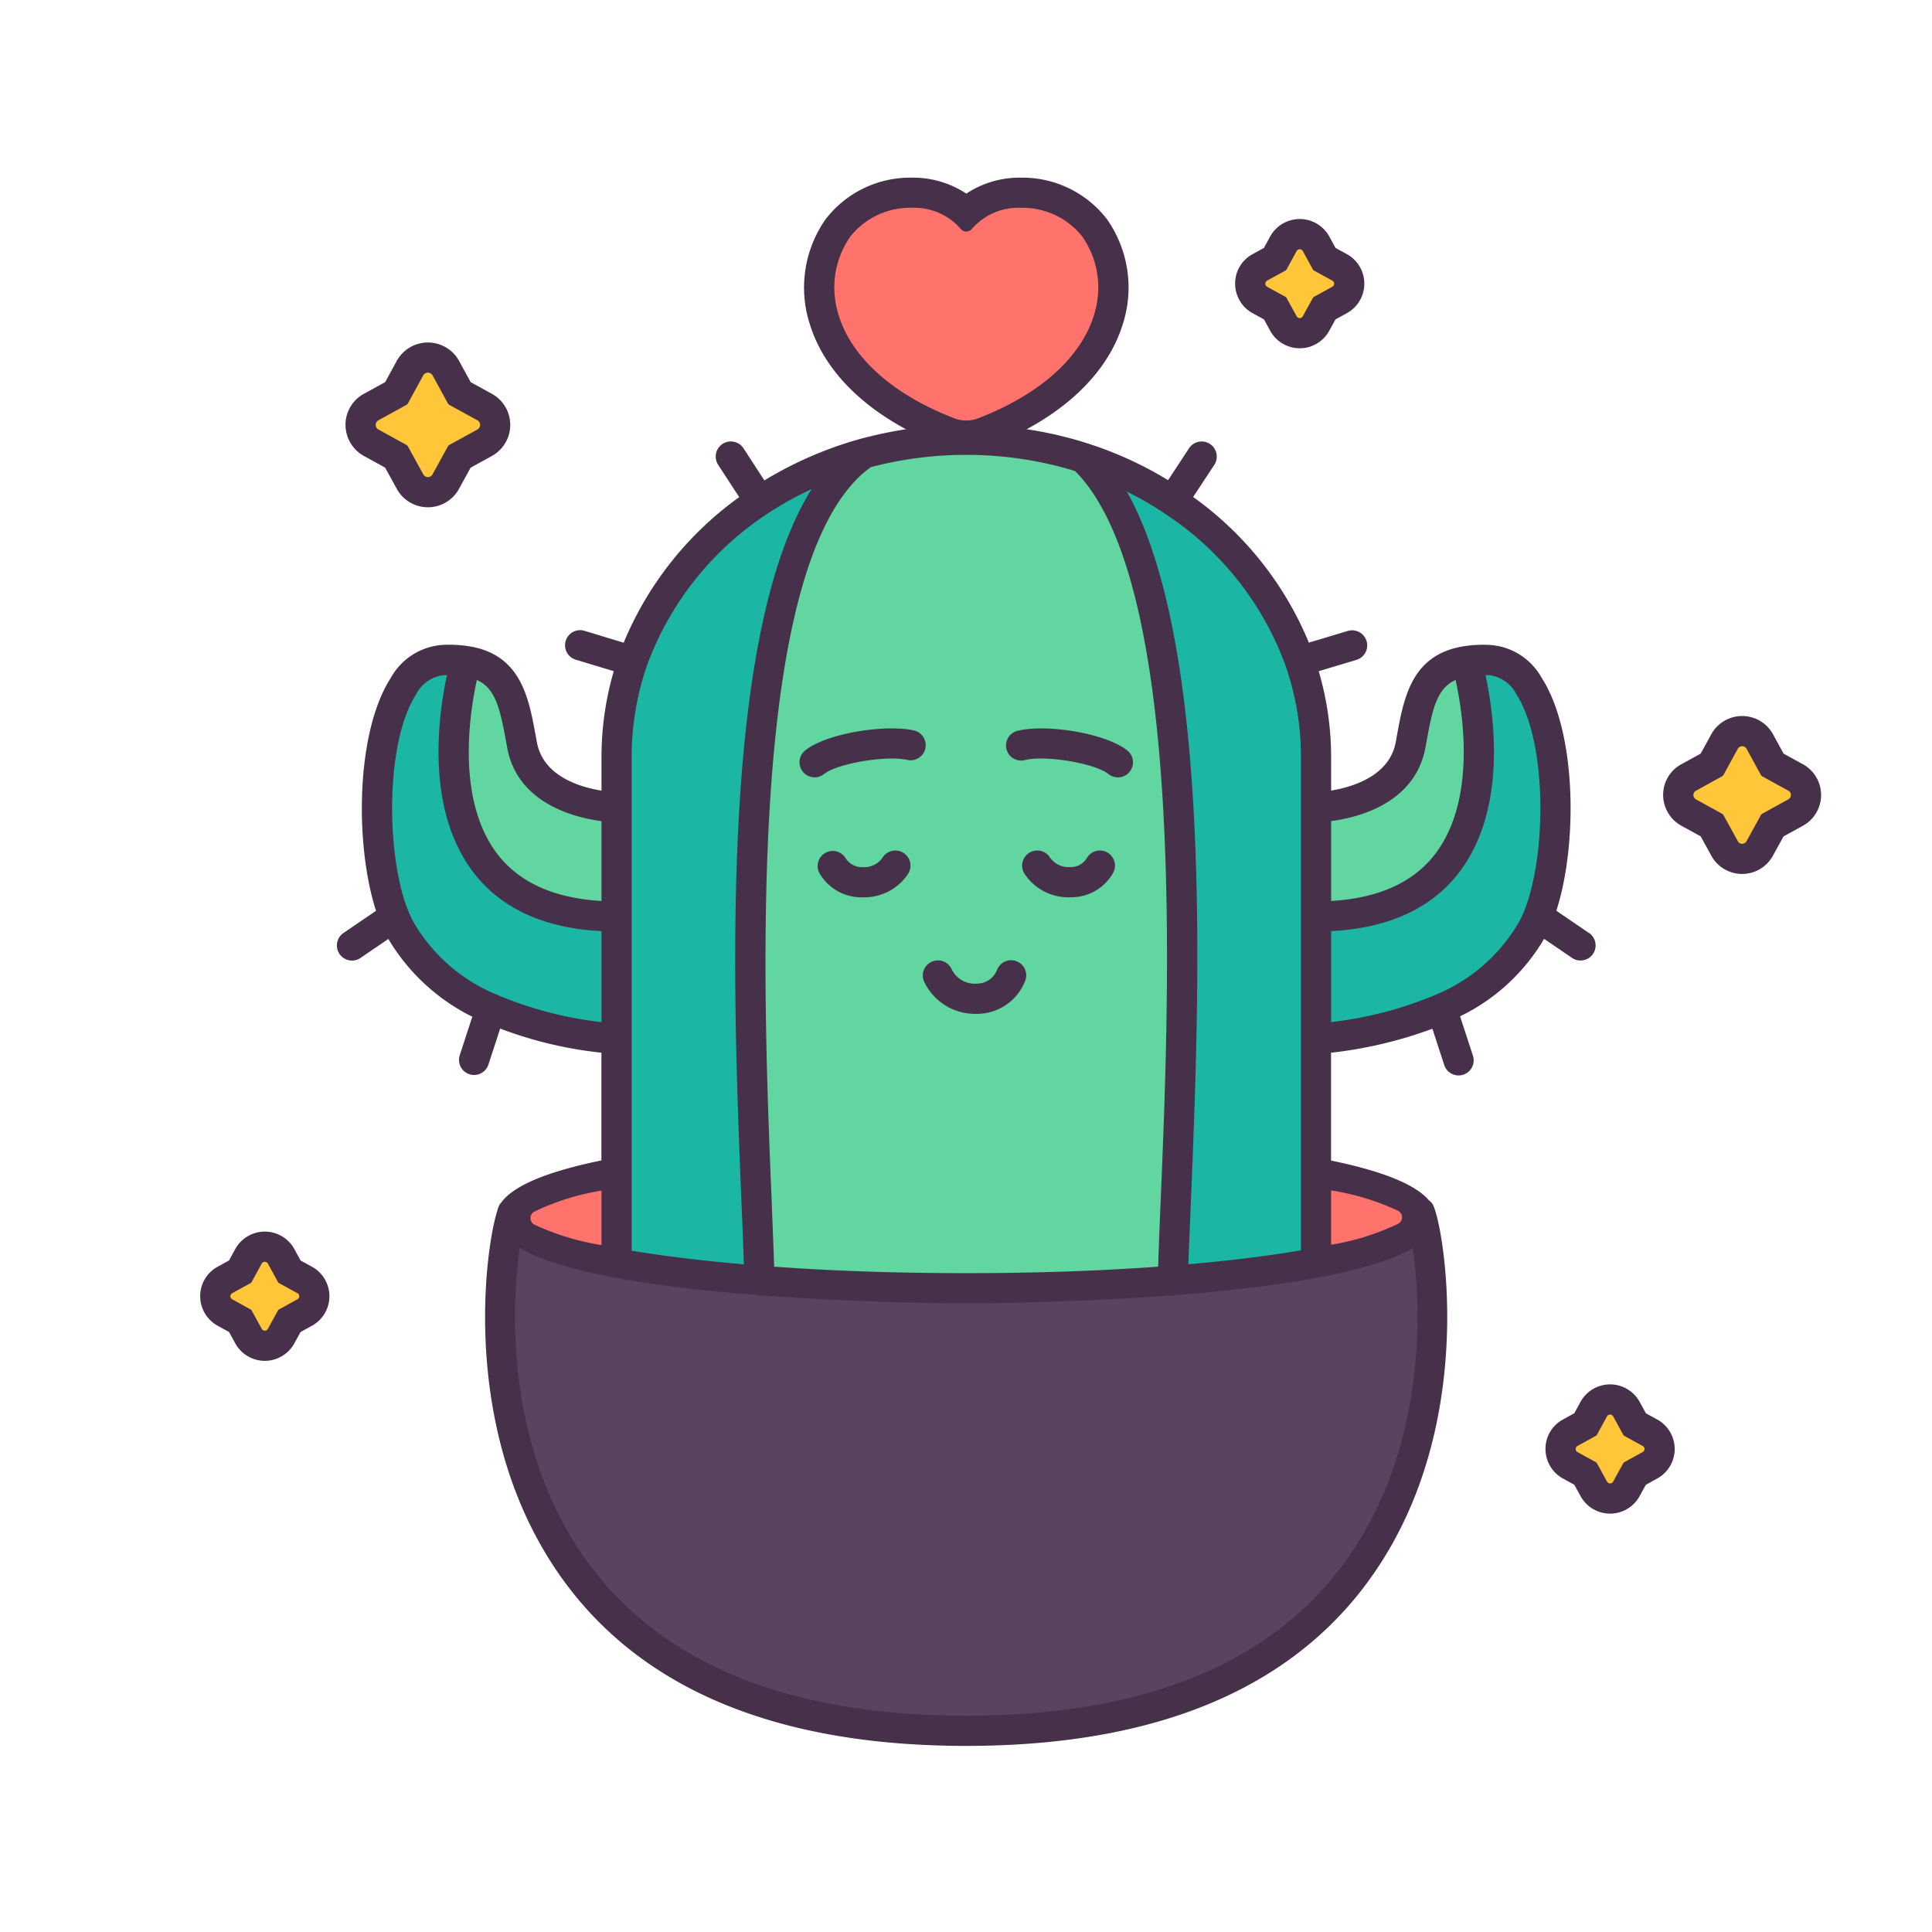
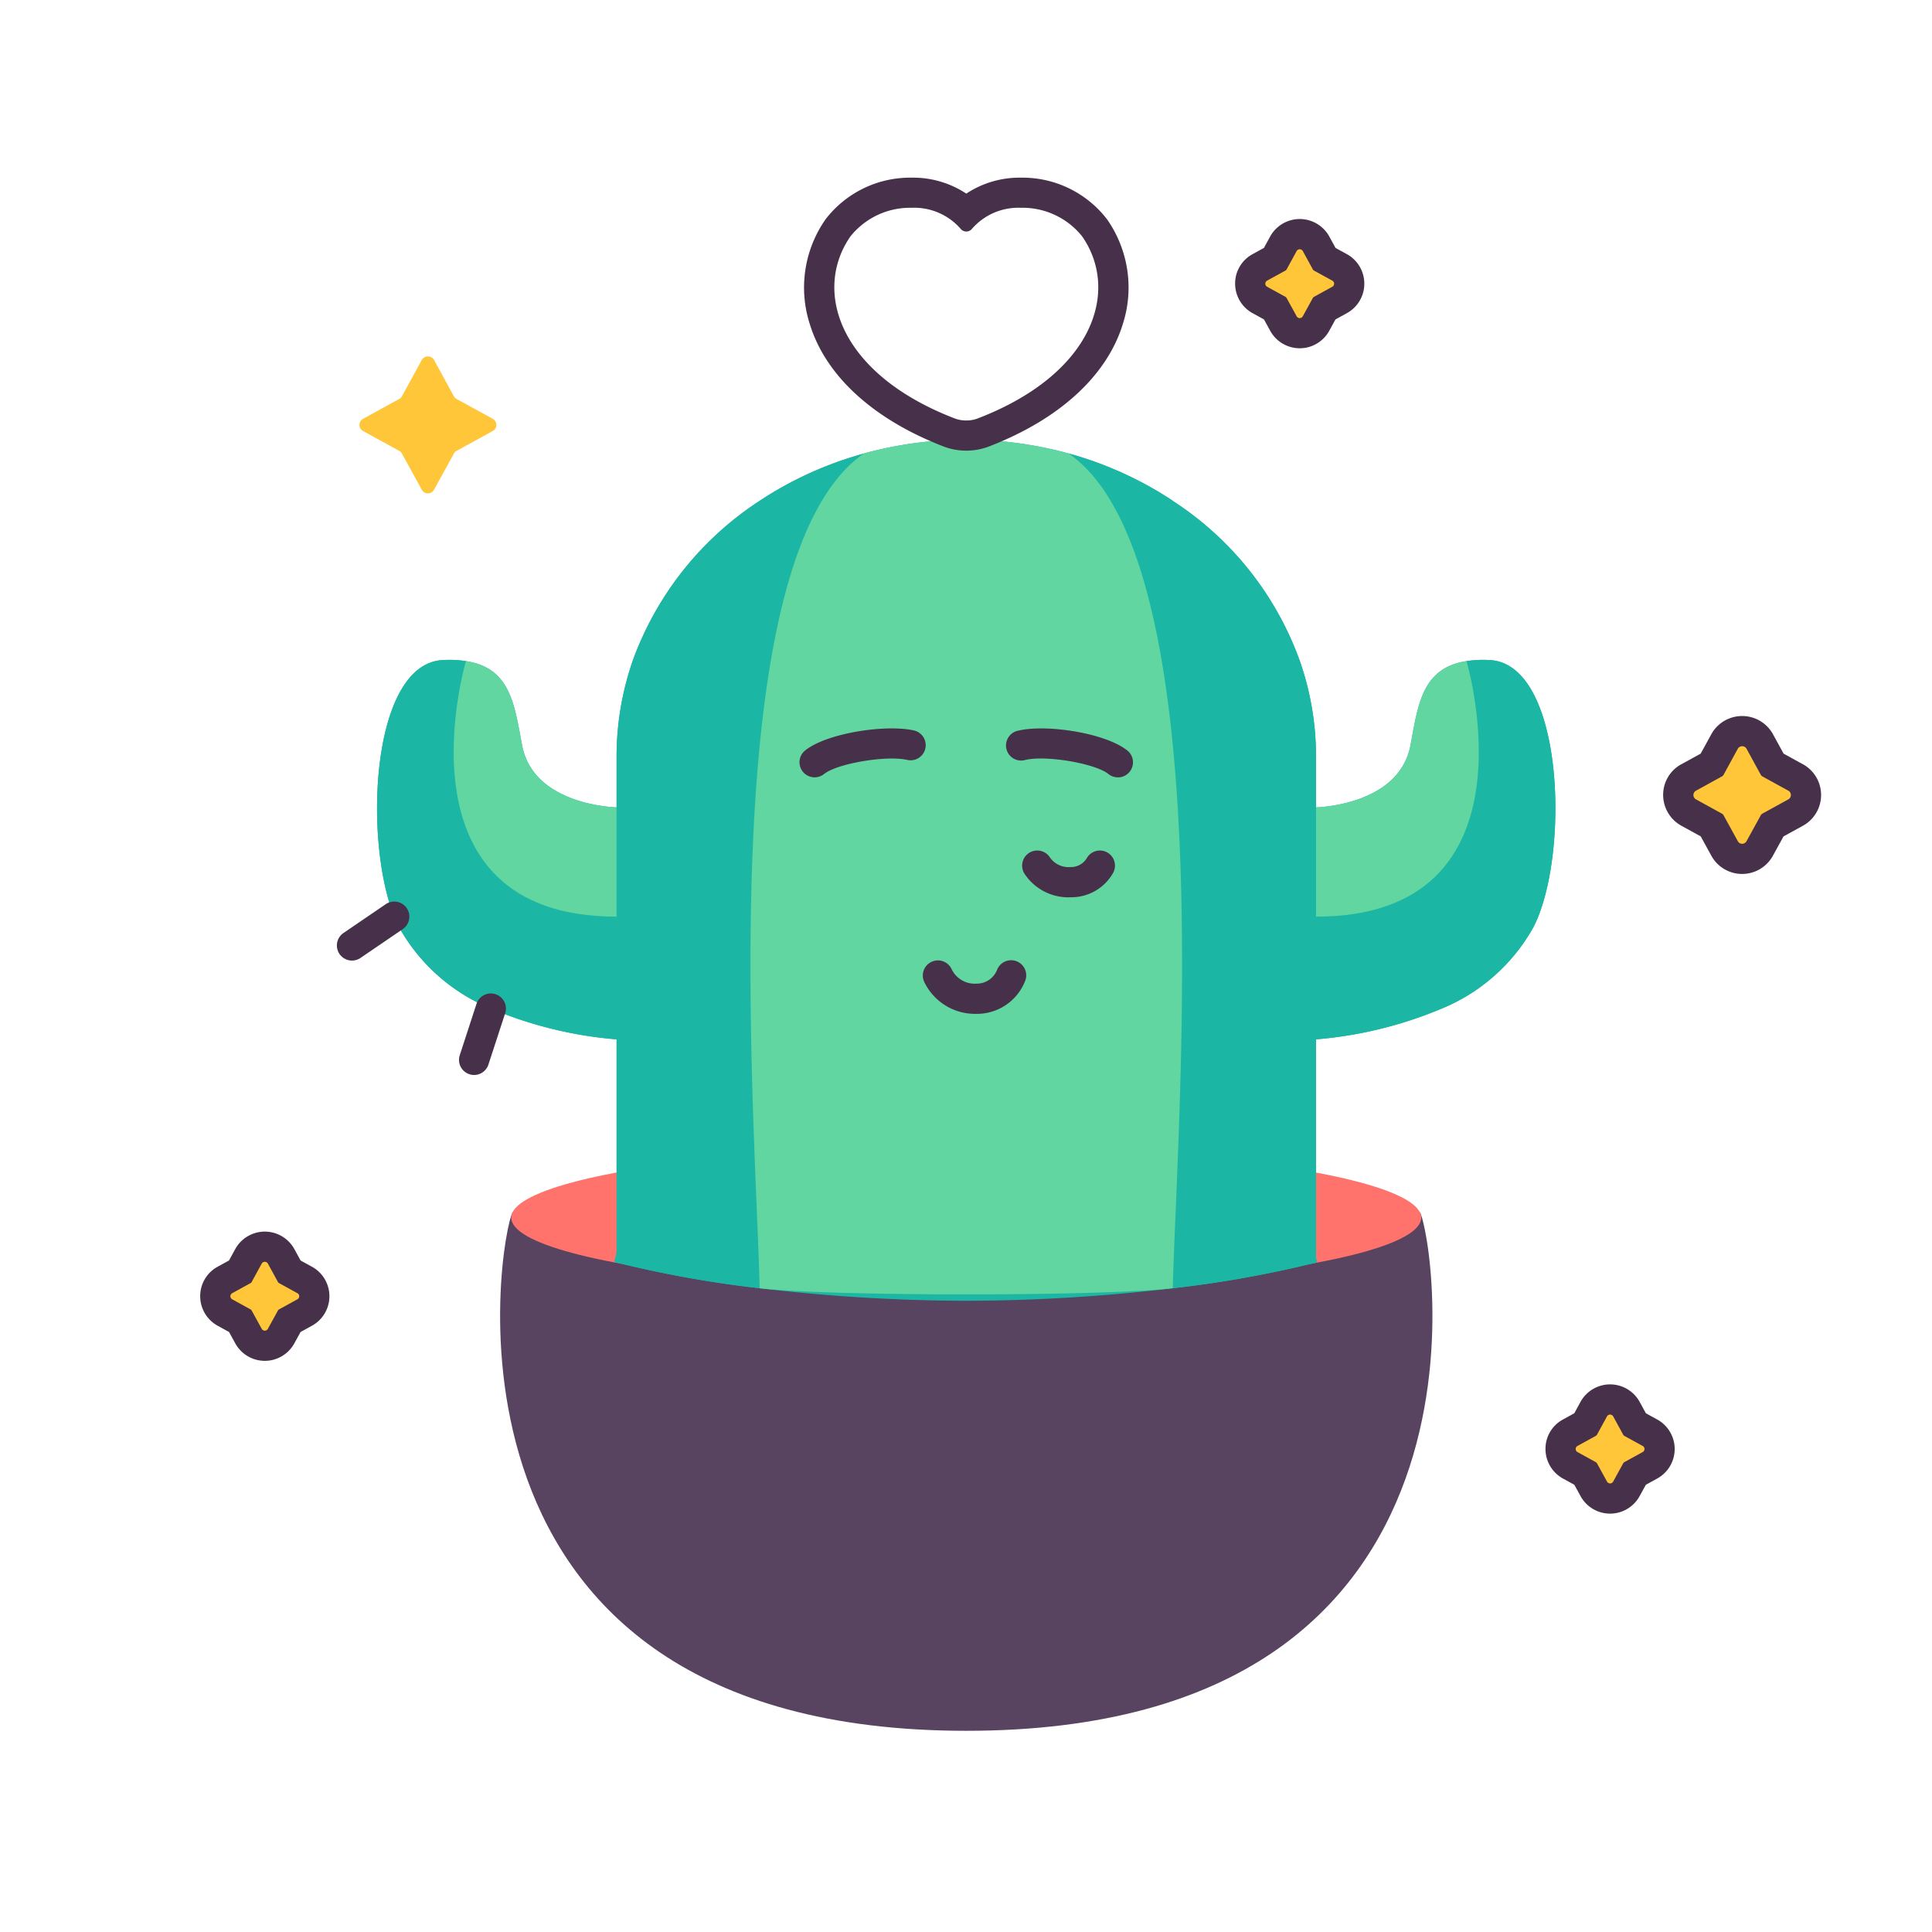
<svg xmlns="http://www.w3.org/2000/svg" viewBox="0 0 128 128" width="240px" height="240px">
  <path fill="#584360" d="M94.07,80.31c.86,1.36,6.59,34.36-30.05,34.36s-30.92-33-30.05-34.36Z" />
  <ellipse cx="64.015" cy="80.675" fill="#ff736c" rx="30.144" ry="4.675" />
  <path fill="#1cb7a4" d="M87.19,83.36V50.1a19.158,19.158,0,0,0-1.07-6.3,21.149,21.149,0,0,0-8.43-10.62v-.01a24.036,24.036,0,0,0-6.9-3.13,25.675,25.675,0,0,0-13.55,0,.01.01,0,0,0-.01.01,24.036,24.036,0,0,0-6.9,3.13A21.278,21.278,0,0,0,41.91,43.8a19.416,19.416,0,0,0-1.06,6.3V83.02l-.15.59a74.178,74.178,0,0,0,9.63,1.74,117.875,117.875,0,0,0,13.69.83,117.838,117.838,0,0,0,13.68-.83,73.8,73.8,0,0,0,9.56-1.72Z" />
  <path fill="#1cb7a4" d="M34.59,49.37c-.51-2.7-.77-5.12-3.72-5.57a7.184,7.184,0,0,0-1.51-.07c-4.78.21-5.29,11.9-3.24,17a8.8,8.8,0,0,0,.38.81,12.33,12.33,0,0,0,6.02,5.28,27.084,27.084,0,0,0,8.33,2.04V53.49S35.34,53.39,34.59,49.37Z" />
  <path fill="#1cb7a4" d="M30.87,43.8s-5.04,16.93,9.98,16.93v8.13a27.084,27.084,0,0,1-8.33-2.04,12.33,12.33,0,0,1-6.02-5.28,8.8,8.8,0,0,1-.38-.81c-2.05-5.1-1.54-16.79,3.24-17A7.184,7.184,0,0,1,30.87,43.8Z" />
  <path fill="#61d6a0" d="M40.85,53.49v7.24c-15.02,0-9.98-16.93-9.98-16.93,2.95.45,3.21,2.87,3.72,5.57C35.34,53.39,40.85,53.49,40.85,53.49Z" />
  <path fill="#1cb7a4" d="M98.68,43.73a7.246,7.246,0,0,0-1.52.07c-2.94.45-3.21,2.87-3.71,5.57-.76,4.02-6.26,4.12-6.26,4.12V68.86a27.232,27.232,0,0,0,8.33-2.04,12.3,12.3,0,0,0,6.01-5.28,6.783,6.783,0,0,0,.38-.81C103.96,55.63,103.45,43.94,98.68,43.73Z" />
  <path fill="#1cb7a4" d="M95.52,66.82a27.232,27.232,0,0,1-8.33,2.04V60.73c15.01,0,9.97-16.93,9.97-16.93a7.246,7.246,0,0,1,1.52-.07c4.77.21,5.28,11.9,3.23,17a6.783,6.783,0,0,1-.38.81A12.3,12.3,0,0,1,95.52,66.82Z" />
  <path fill="#61d6a0" d="M97.16,43.8s5.04,16.93-9.97,16.93V53.49s5.5-.1,6.26-4.12C93.95,46.67,94.22,44.25,97.16,43.8Z" />
  <path fill="#1cb7a4" d="M86.12,43.8a19.158,19.158,0,0,1,1.07,6.3V83.36l.07.27a73.8,73.8,0,0,1-9.56,1.72v-.01c.29-11.46,3.23-48.33-6.91-55.3a24.036,24.036,0,0,1,6.9,3.13v.01A21.149,21.149,0,0,1,86.12,43.8Z" />
  <path fill="#1cb7a4" d="M50.33,33.18a24.036,24.036,0,0,1,6.9-3.13c-10.12,6.98-7.18,43.83-6.9,55.29v.01a74.178,74.178,0,0,1-9.63-1.74l.15-.59V50.1a19.416,19.416,0,0,1,1.06-6.3A21.278,21.278,0,0,1,50.33,33.18Z" />
  <path fill="#61d6a0" d="M70.79,30.04c10.14,6.97,7.2,43.84,6.91,55.3v.01c-4.49.54-22.88.54-27.37,0v-.01c-.28-11.46-3.22-48.31,6.9-55.29a.01.01,0,0,1,.01-.01,25.675,25.675,0,0,1,13.55,0Z" />
-   <path fill="#ff736c" d="M63.638,14.46a.484.484,0,0,0,.765,0c1.994-2.563,6.645-1.9,8.329.516,2.824,4.084.873,10.311-7.839,13.669a2.337,2.337,0,0,1-.873.159,2.4,2.4,0,0,1-.885-.159c-8.7-3.358-10.651-9.585-7.827-13.669C56.992,12.561,61.643,11.9,63.638,14.46Z" />
  <path fill="#ffc639" d="M28.757,23.849l1.312,2.4a.412.412,0,0,0,.183.184l2.388,1.312a.459.459,0,0,1,0,.813L30.252,29.87a.417.417,0,0,0-.183.184l-1.312,2.388a.46.46,0,0,1-.814,0l-1.312-2.388a.417.417,0,0,0-.183-.184L24.06,28.558a.459.459,0,0,1,0-.813l2.388-1.312a.412.412,0,0,0,.183-.184l1.312-2.4A.469.469,0,0,1,28.757,23.849Z" />
  <path fill="#473049" d="M23.321,63.64a1,1,0,0,1-.564-1.827l2.8-1.909a1,1,0,0,1,1.127,1.653l-2.8,1.909A1,1,0,0,1,23.321,63.64Z" />
  <path fill="#473049" d="M31.41,71.22a1,1,0,0,1-.95-1.311l1.1-3.373a1,1,0,0,1,1.959.274v.01a1,1,0,0,1-.05.311l-1.11,3.4A1,1,0,0,1,31.41,71.22Z" />
  <path fill="#473049" d="M73.345,14.53a7.068,7.068,0,0,0-5.714-2.759,6.379,6.379,0,0,0-3.611,1.057,6.379,6.379,0,0,0-3.611-1.057A7.068,7.068,0,0,0,54.7,14.523a7.889,7.889,0,0,0-1.05,6.947c1.056,3.432,4.207,6.314,8.87,8.113a4.221,4.221,0,0,0,3.013-.008c4.645-1.791,7.8-4.672,8.857-8.106A7.884,7.884,0,0,0,73.345,14.53ZM64.79,27.718a2.056,2.056,0,0,1-.77.139,2.107,2.107,0,0,1-.78-.139c-7.67-2.96-9.39-8.45-6.9-12.051a5.056,5.056,0,0,1,4.069-1.9,4.07,4.07,0,0,1,3.233,1.39.484.484,0,0,0,.756,0,4.071,4.071,0,0,1,3.233-1.39,5.053,5.053,0,0,1,4.069,1.9C74.19,19.268,72.47,24.758,64.79,27.718Z" />
  <path fill="#473049" d="M70.839,59.449a3.477,3.477,0,0,1-2.967-1.568,1,1,0,0,1,1.695-1.063,1.517,1.517,0,0,0,1.348.629,1.243,1.243,0,0,0,1.067-.557,1,1,0,0,1,1.776.92A3.169,3.169,0,0,1,71,59.445C70.944,59.447,70.892,59.449,70.839,59.449Z" />
-   <path fill="#473049" d="M57.2,59.449l-.137,0a3.2,3.2,0,0,1-2.788-1.628,1,1,0,0,1,1.766-.937,1.276,1.276,0,0,0,1.095.566,1.479,1.479,0,0,0,1.335-.629,1,1,0,1,1,1.7,1.063A3.479,3.479,0,0,1,57.2,59.449Z" />
  <path fill="#473049" d="M53.971,51.5a1,1,0,0,1-.626-1.781c1.458-1.165,5.362-1.741,7.206-1.324a1,1,0,1,1-.442,1.951c-1.394-.316-4.64.235-5.514.935A1,1,0,0,1,53.971,51.5Z" />
  <path fill="#473049" d="M74.059,51.5a.987.987,0,0,1-.624-.22c-.876-.7-4.112-1.254-5.492-.935A1,1,0,1,1,67.5,48.4c1.838-.426,5.729.155,7.189,1.324a1,1,0,0,1-.626,1.78Z" />
  <path fill="#473049" d="M64.647,67.17a3.729,3.729,0,0,1-3.416-2.121,1,1,0,0,1,1.817-.838,1.7,1.7,0,0,0,1.65.958,1.444,1.444,0,0,0,1.355-.9,1,1,0,1,1,1.855.746,3.433,3.433,0,0,1-3.16,2.156Z" />
  <path fill="#ffc639" d="M86.4,15.709l.94,1.721a.294.294,0,0,0,.132.131l1.711.941a.329.329,0,0,1,0,.583l-1.711.94a.291.291,0,0,0-.132.132l-.94,1.711a.329.329,0,0,1-.584,0l-.94-1.711a.291.291,0,0,0-.132-.132l-1.711-.94a.329.329,0,0,1,0-.583l1.711-.941a.294.294,0,0,0,.132-.131l.94-1.721A.336.336,0,0,1,86.4,15.709Z" />
  <path fill="#473049" d="M89.189,16.814l-.707-.389-.412-.754a2.236,2.236,0,0,0-3.923.006l-.408.747-.749.412a2.209,2.209,0,0,0-1.16,1.92,2.234,2.234,0,0,0,1.146,1.986l.765.42.412.75a2.23,2.23,0,0,0,3.936-.04l.39-.71.751-.412a2.231,2.231,0,0,0-.041-3.936ZM88.266,19l-1.2.66a.21.21,0,0,0-.092.092l-.66,1.2a.23.23,0,0,1-.408,0l-.66-1.2a.21.21,0,0,0-.092-.092l-1.2-.66a.231.231,0,0,1,0-.409l1.2-.659a.215.215,0,0,0,.092-.092l.66-1.207a.234.234,0,0,1,.408,0l.66,1.207a.215.215,0,0,0,.092.092l1.2.659A.231.231,0,0,1,88.266,19Z" />
  <path fill="#ffc639" d="M115.789,48.745l1.2,2.191a.382.382,0,0,0,.167.168l2.18,1.2a.42.42,0,0,1,0,.743l-2.18,1.2a.382.382,0,0,0-.167.168l-1.2,2.179a.419.419,0,0,1-.742,0l-1.2-2.179a.379.379,0,0,0-.168-.168l-2.179-1.2a.42.42,0,0,1,0-.743l2.179-1.2a.379.379,0,0,0,.168-.168l1.2-2.191A.427.427,0,0,1,115.789,48.745Z" />
  <path fill="#ffc639" d="M17.845,82.69l.973,1.78a.308.308,0,0,0,.136.136l1.77.973a.34.34,0,0,1,0,.6l-1.77.972a.308.308,0,0,0-.136.136l-.973,1.77a.341.341,0,0,1-.6,0l-.972-1.77a.308.308,0,0,0-.136-.136l-1.77-.972a.34.34,0,0,1,0-.6l1.77-.973a.308.308,0,0,0,.136-.136l.972-1.78A.347.347,0,0,1,17.845,82.69Z" />
  <path fill="#ffc639" d="M106.974,92.811l.973,1.78a.3.3,0,0,0,.136.136l1.77.973a.34.34,0,0,1,0,.6l-1.77.972a.3.3,0,0,0-.136.136l-.973,1.77a.341.341,0,0,1-.6,0l-.973-1.77a.3.3,0,0,0-.136-.136l-1.77-.972a.34.34,0,0,1,0-.6l1.77-.973a.3.3,0,0,0,.136-.136l.973-1.78A.347.347,0,0,1,106.974,92.811Z" />
-   <path fill="#473049" d="M32.543,26.067l-1.359-.747-.769-1.408a2.357,2.357,0,0,0-4.134.007l-.765,1.4-1.4.768a2.326,2.326,0,0,0-1.224,2.023,2.356,2.356,0,0,0,1.21,2.095l1.415.778.769,1.4a2.35,2.35,0,0,0,4.148-.04l.747-1.36,1.4-.77a2.35,2.35,0,0,0-.04-4.147Zm-.923,2.394-1.82,1a.316.316,0,0,0-.14.14l-1,1.82a.35.35,0,0,1-.62,0l-1-1.82a.316.316,0,0,0-.14-.14l-1.82-1a.35.35,0,0,1,0-.62l1.82-1a.316.316,0,0,0,.14-.14l1-1.83a.357.357,0,0,1,.62,0l1,1.83a.316.316,0,0,0,.14.14l1.82,1A.35.35,0,0,1,31.62,28.461Z" />
  <path fill="#473049" d="M119.4,50.608l-1.233-.678-.7-1.282a2.333,2.333,0,0,0-4.093.006l-.7,1.276-1.274.7a2.3,2.3,0,0,0-1.212,2,2.336,2.336,0,0,0,1.2,2.074l1.29.709.7,1.276a2.326,2.326,0,0,0,4.106-.041l.68-1.235,1.276-.7a2.327,2.327,0,0,0-.041-4.107Zm-.922,2.354-1.7.935a.289.289,0,0,0-.13.131l-.935,1.7a.327.327,0,0,1-.579,0l-.935-1.7a.291.291,0,0,0-.131-.131l-1.7-.935a.327.327,0,0,1,0-.579l1.7-.935a.3.3,0,0,0,.131-.131l.935-1.71a.332.332,0,0,1,.579,0l.935,1.71a.294.294,0,0,0,.13.131l1.7.935A.327.327,0,0,1,118.475,52.962Z" />
  <path fill="#473049" d="M20.623,83.9l-.708-.389-.412-.754a2.235,2.235,0,0,0-3.922.006l-.409.747-.748.411a2.21,2.21,0,0,0-1.16,1.921,2.234,2.234,0,0,0,1.146,1.986l.764.42.412.75a2.231,2.231,0,0,0,3.937-.04l.39-.71.75-.412a2.23,2.23,0,0,0-.04-3.936ZM19.7,86.084l-1.2.66a.2.2,0,0,0-.092.092l-.66,1.2a.231.231,0,0,1-.409,0l-.659-1.2a.2.2,0,0,0-.092-.092l-1.2-.66a.231.231,0,0,1,0-.409l1.2-.659a.215.215,0,0,0,.092-.092l.659-1.207a.235.235,0,0,1,.409,0l.66,1.207a.2.2,0,0,0,.092.092l1.2.659A.231.231,0,0,1,19.7,86.084Z" />
  <path fill="#473049" d="M109.751,94.022l-.707-.389-.412-.754a2.236,2.236,0,0,0-3.923.006l-.408.747-.748.412a2.2,2.2,0,0,0-1.16,1.92,2.234,2.234,0,0,0,1.146,1.986l.764.42.412.75a2.23,2.23,0,0,0,3.936-.04l.391-.71.75-.412a2.231,2.231,0,0,0-.041-3.936Zm-.922,2.183-1.2.66a.207.207,0,0,0-.093.092l-.659,1.2a.231.231,0,0,1-.409,0l-.659-1.2a.207.207,0,0,0-.093-.092l-1.2-.66a.231.231,0,0,1,0-.409l1.2-.659a.212.212,0,0,0,.093-.092l.659-1.207a.235.235,0,0,1,.409,0l.659,1.207a.212.212,0,0,0,.093.092l1.2.659A.231.231,0,0,1,108.829,96.205Z" />
-   <path fill="#473049" d="M105.273,61.813l-2.162-1.474c1.419-4.374,1.349-11.828-.965-15.42a4.242,4.242,0,0,0-3.415-2.188,8.253,8.253,0,0,0-1.722.081c-3.482.533-4,3.4-4.46,5.929l-.081.444c-.423,2.234-2.862,2.958-4.278,3.193V50.1a20.2,20.2,0,0,0-.821-5.631l2.5-.751a1,1,0,0,0-.576-1.916l-2.577.774a22.37,22.37,0,0,0-7.667-9.65l1.4-2.126a1,1,0,1,0-1.672-1.1l-1.389,2.113A24.517,24.517,0,0,0,72.25,29.44c-.39-.13-.79-.25-1.19-.36-.32-.09-.65-.17-.98-.25a26.726,26.726,0,0,0-12.97.22c-.05.01-.09.02-.13.03,0,.01-.01,0-.02.01h-.01c-.02.01-.05.01-.07.02a25.263,25.263,0,0,0-6.238,2.718L49.258,29.7A1,1,0,1,0,47.582,30.8l1.393,2.136a22.453,22.453,0,0,0-7.655,9.646L38.749,41.8a1,1,0,1,0-.578,1.914l2.494.752A20.277,20.277,0,0,0,39.85,50.1v2.282c-1.417-.23-3.858-.948-4.278-3.2l-.09-.487c-.462-2.51-.987-5.356-4.457-5.886a8.272,8.272,0,0,0-1.709-.081,4.251,4.251,0,0,0-3.43,2.193c-2.455,3.809-2.387,11.967-.7,16.179.134.332.278.621.432.917a13.361,13.361,0,0,0,6.484,5.711,26.8,26.8,0,0,0,7.743,2.016V76.88c-3.25.67-5.77,1.57-6.65,2.81-.02.03-.05.05-.07.08a1.334,1.334,0,0,0-.15.35c-.01.04-.02.07-.03.1-.76,2.4-2.22,12.83,2.7,21.82,4.95,9.04,14.49,13.63,28.37,13.63,13.84,0,23.37-4.57,28.33-13.57,5.38-9.76,3.19-21.33,2.57-22.32a1.036,1.036,0,0,0-.25-.26c-.98-1.15-3.41-2-6.48-2.63V69.747a28.592,28.592,0,0,0,6.715-1.59l.775,2.373a1,1,0,1,0,1.9-.621l-.841-2.576A13.025,13.025,0,0,0,102.3,62.2l1.849,1.262a1,1,0,0,0,1.127-1.653ZM94.434,49.552l.083-.454c.4-2.229.71-3.5,1.921-4.048.49,2.234,1.365,7.883-1.305,11.465-1.443,1.933-3.781,2.994-6.943,3.177V54.4C90,54.161,93.74,53.219,94.434,49.552ZM77.09,33.97a.176.176,0,0,0,.05.04,20.31,20.31,0,0,1,8.04,10.12l.008.025c0,.014.007.029.013.043a18.182,18.182,0,0,1,.989,5.9V82.84c-2.07.35-4.56.67-7.46.92.04-1.14.1-2.46.16-3.93.56-13.46,1.54-36.93-4.23-47.26A22.506,22.506,0,0,1,77.09,33.97Zm-19.4-3.02A24.916,24.916,0,0,1,70.52,31c.24.07.48.13.71.21,7.38,7.41,6.23,34.99,5.66,48.54-.07,1.58-.12,2.97-.16,4.17-3.7.27-7.96.43-12.72.43s-9.02-.16-12.72-.43c-.04-1.21-.1-2.64-.16-4.23C50.55,65.79,49.36,36.96,57.69,30.95Zm-6.832,3.076.018-.008c.006,0,.008-.01.014-.014a22.619,22.619,0,0,1,2.88-1.6c-6.19,9.89-5.2,33.78-4.64,47.37.06,1.49.12,2.83.15,3.99-2.88-.25-5.37-.56-7.43-.9V50.1a18.514,18.514,0,0,1,1-5.97l.013-.032,0-.009v0A20.425,20.425,0,0,1,50.858,34.026ZM33.516,49.061l.09.493c.685,3.666,4.431,4.607,6.244,4.85v5.289c-3.164-.184-5.5-1.244-6.948-3.176-2.668-3.572-1.8-9.231-1.308-11.468C32.8,45.594,33.108,46.852,33.516,49.061Zm-.585,16.847a11.4,11.4,0,0,1-5.543-4.829,7.408,7.408,0,0,1-.34-.722c-1.478-3.676-1.529-11.17.519-14.35a2.345,2.345,0,0,1,1.846-1.278c.068,0,.132,0,.2,0-.563,2.594-1.449,8.779,1.684,12.979,1.832,2.458,4.716,3.786,8.554,3.983v6.027A25.064,25.064,0,0,1,32.931,65.908ZM39.85,78.88v3.61a16.708,16.708,0,0,1-4.471-1.368.493.493,0,0,1,0-.838A16.381,16.381,0,0,1,39.85,78.88Zm49.92,23.64c-4.8,7.4-13.46,11.15-25.75,11.15-12.31,0-20.98-3.76-25.78-11.18-4.72-7.3-4.36-16.03-3.81-19.81,2.9,1.72,9.45,2.63,15.66,3.11a.779.779,0,0,0,.23.05h.02c.03,0,.06-.02.09-.02,6.76.51,13.02.53,13.58.53s6.83-.02,13.58-.53c.03,0,.05.02.08.02h.03a1.435,1.435,0,0,0,.22-.04c6.21-.49,12.77-1.4,15.68-3.11C94.16,86.51,94.49,95.24,89.77,102.52Zm2.883-21.453a16.321,16.321,0,0,1-4.463,1.4v-3.6a16.588,16.588,0,0,1,4.461,1.359A.493.493,0,0,1,92.653,81.067Zm2.493-15.176c-.014,0-.026.013-.039.019a25.214,25.214,0,0,1-6.917,1.806V61.69c3.834-.2,6.715-1.524,8.546-3.98,3.132-4.2,2.245-10.388,1.682-12.982.074,0,.141,0,.218,0A2.335,2.335,0,0,1,100.465,46c2.049,3.181,2,10.677.516,14.356a5.726,5.726,0,0,1-.33.705A11.354,11.354,0,0,1,95.146,65.891Z" />
</svg>